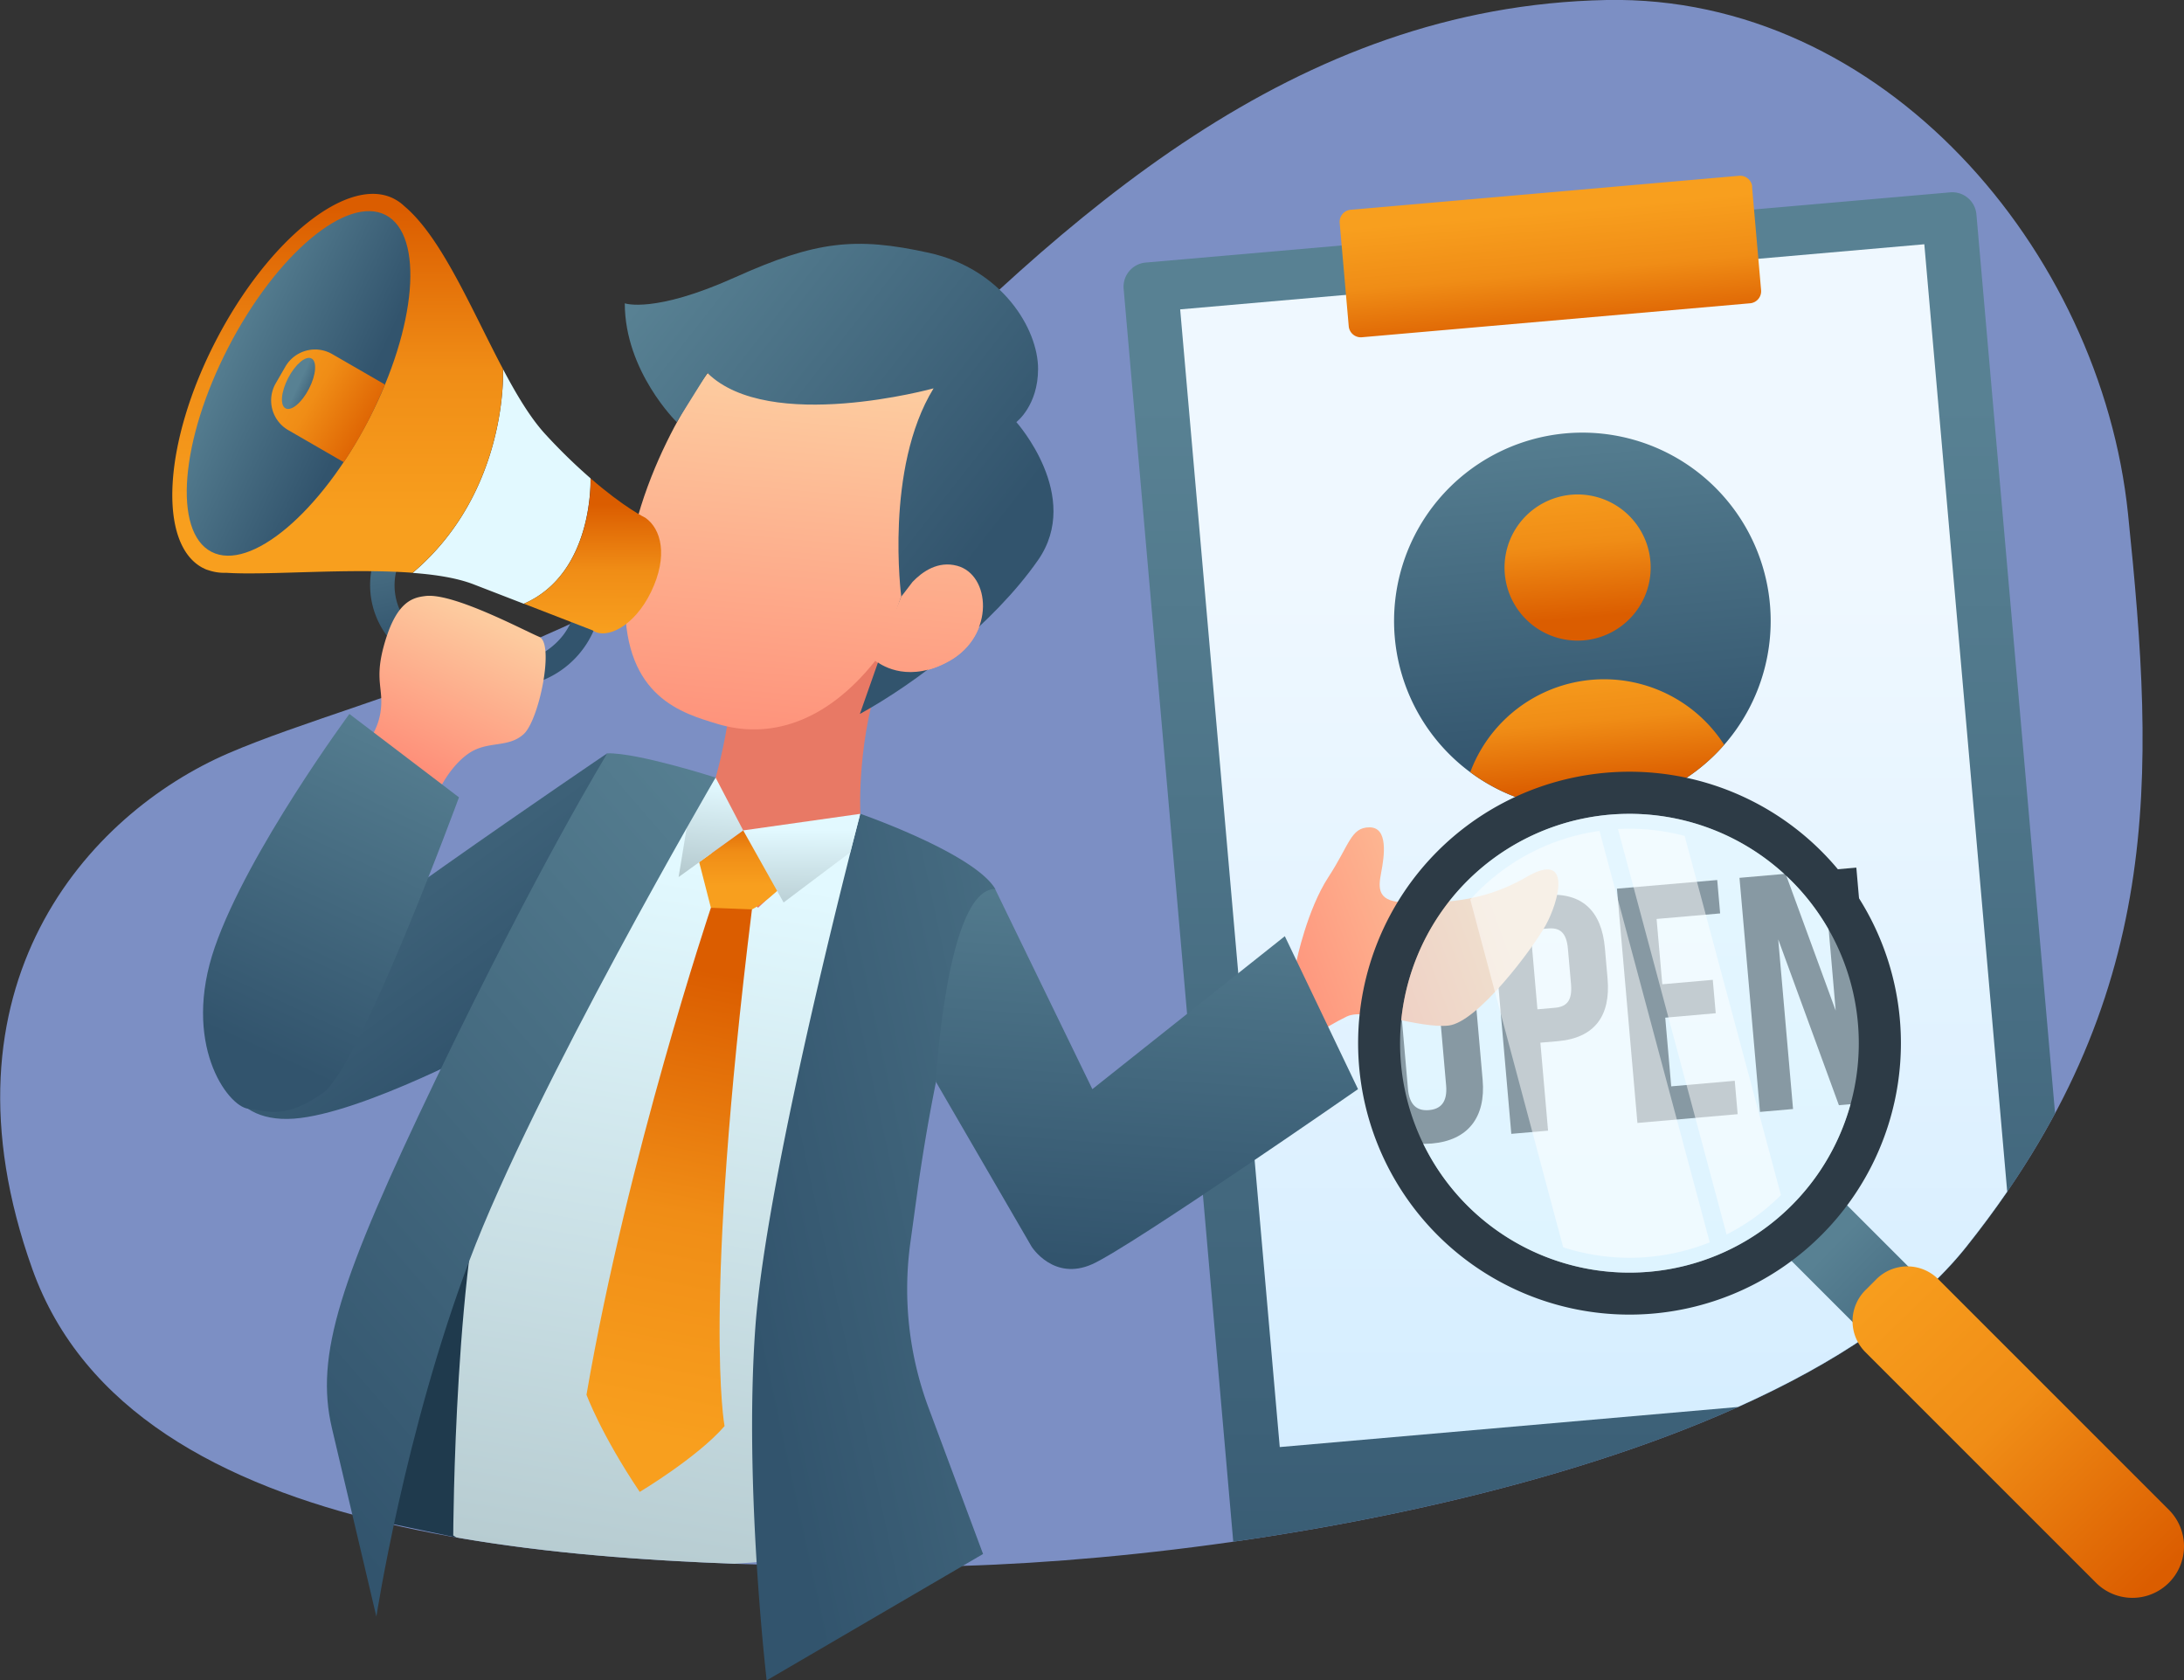
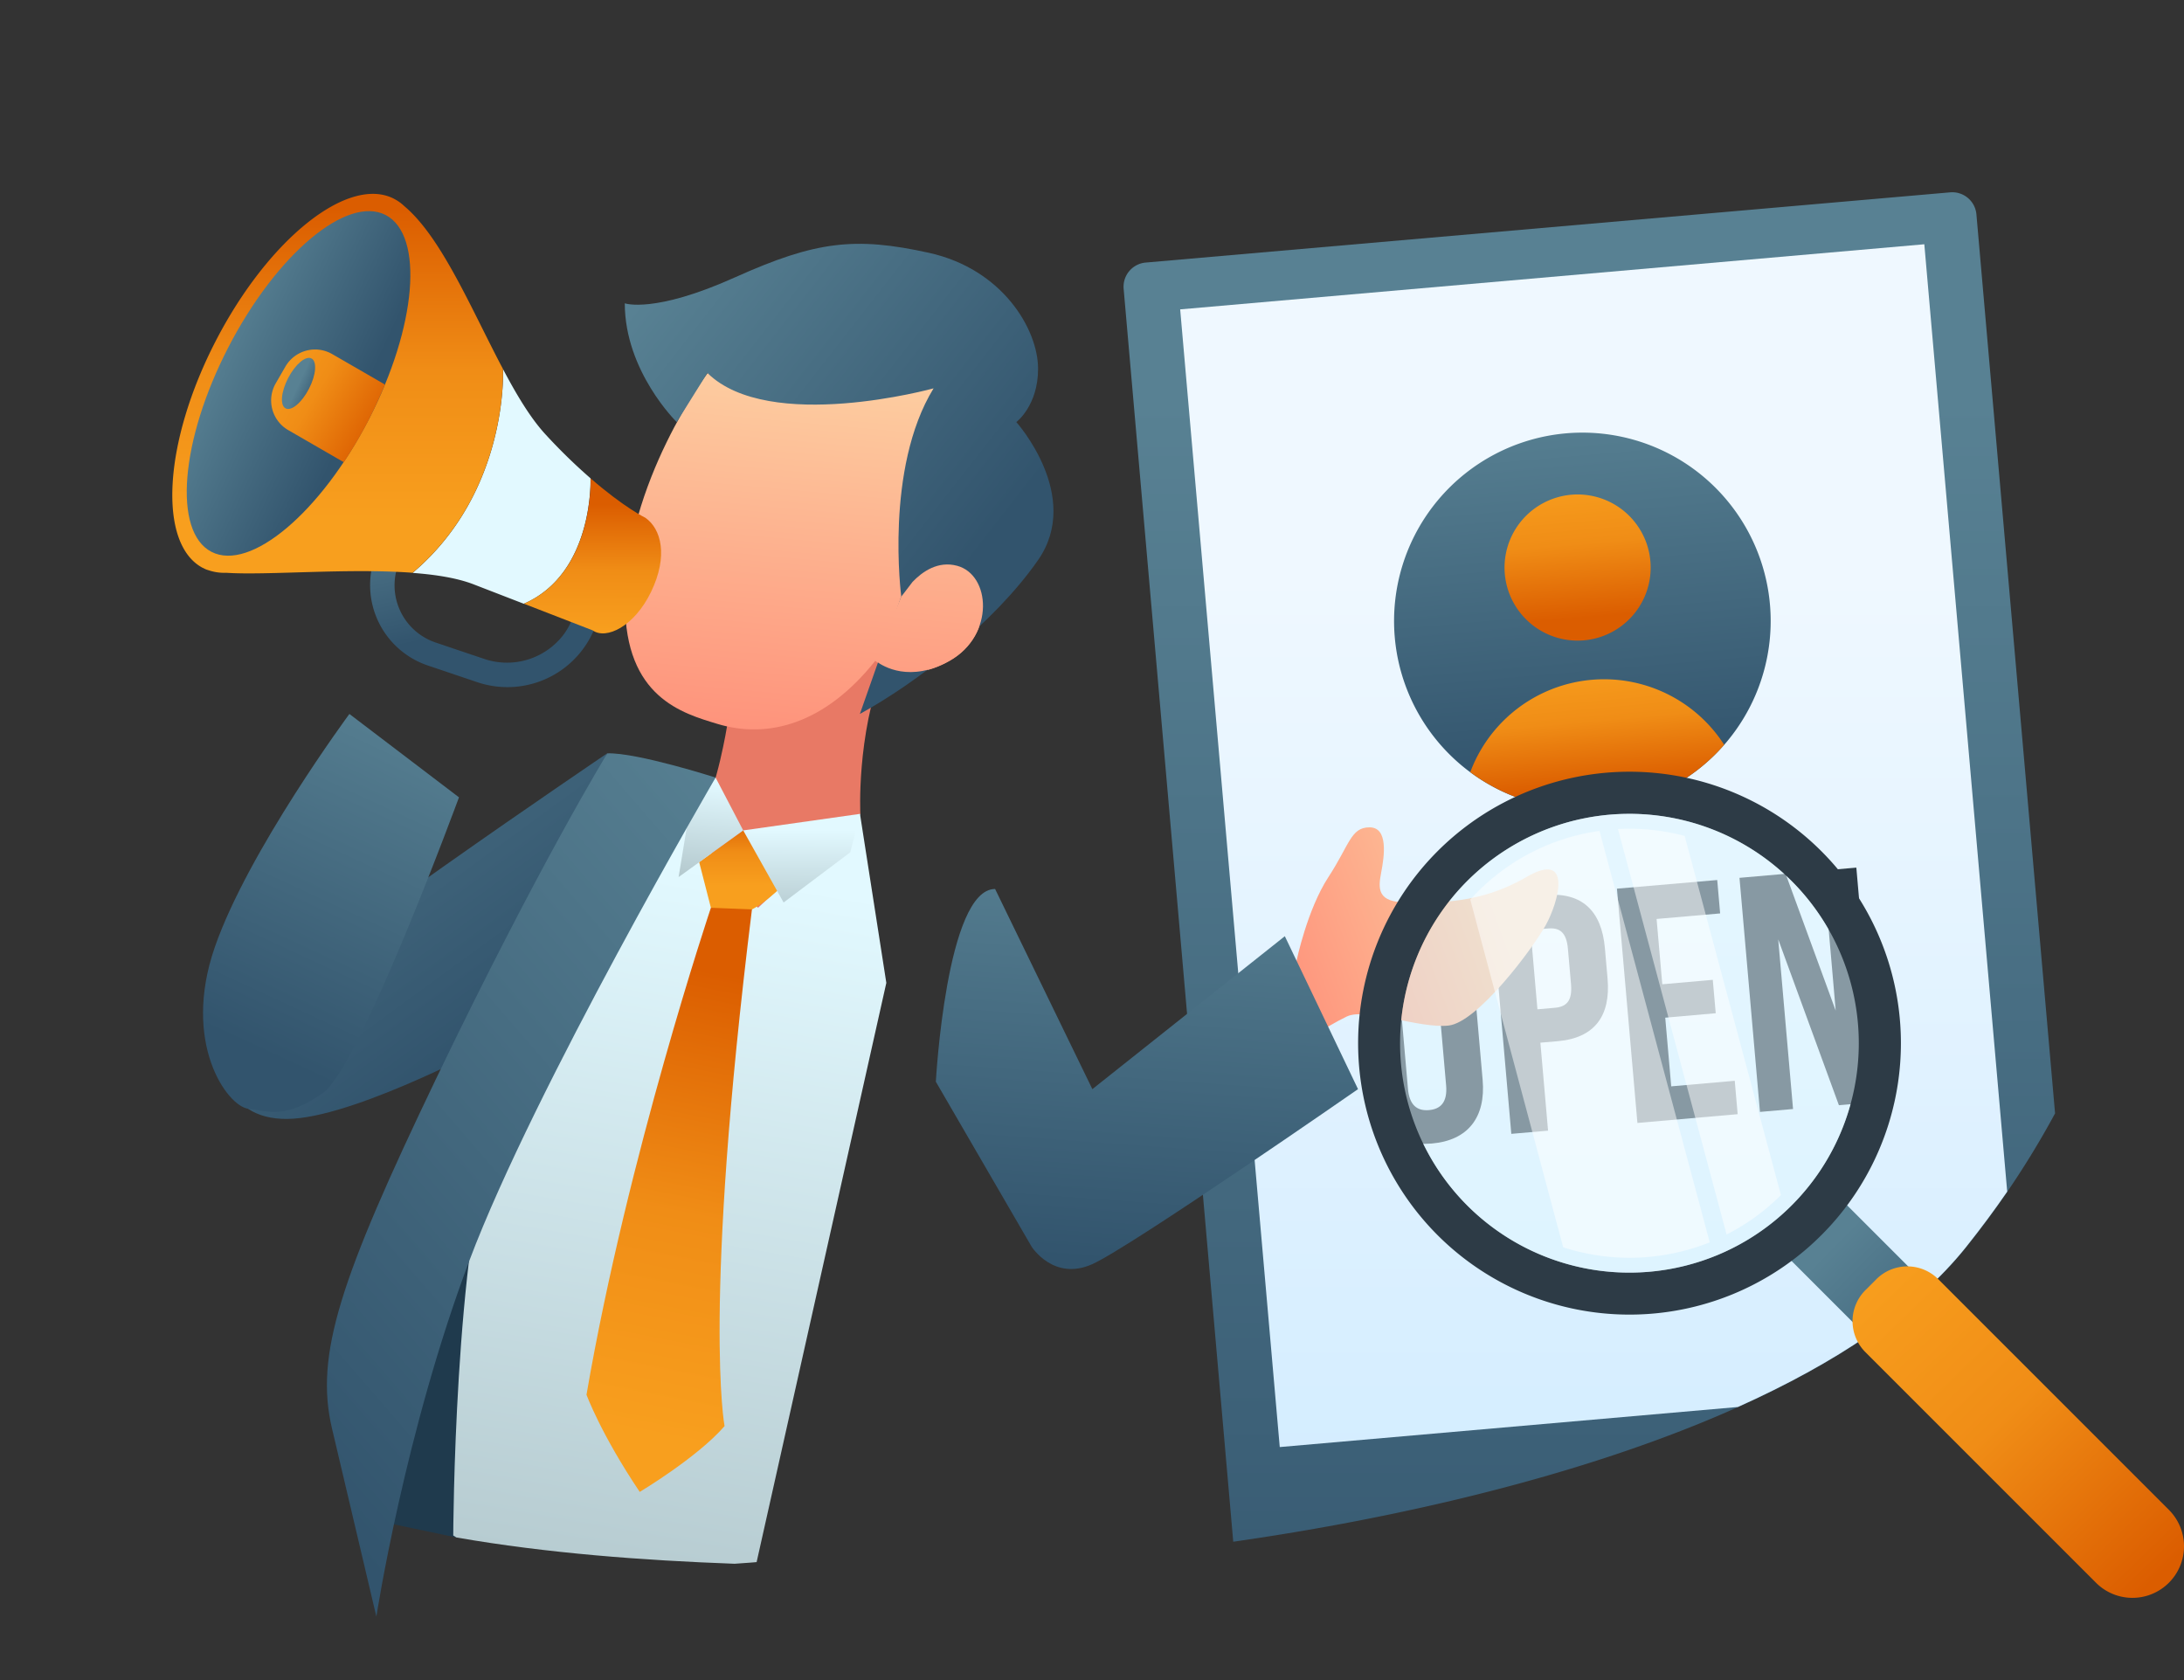
<svg xmlns="http://www.w3.org/2000/svg" xmlns:xlink="http://www.w3.org/1999/xlink" viewBox="0 0 540.7 415.99">
  <rect x="0" y="0" width="540.7" height="415.99" fill="#333333" stroke="none" />
  <defs>
    <style>.cls-1{fill:#7c8fc4;}.cls-1,.cls-10,.cls-11,.cls-12,.cls-13,.cls-14,.cls-15,.cls-16,.cls-17,.cls-18,.cls-19,.cls-2,.cls-20,.cls-21,.cls-22,.cls-23,.cls-24,.cls-25,.cls-26,.cls-27,.cls-28,.cls-29,.cls-3,.cls-30,.cls-31,.cls-32,.cls-33,.cls-34,.cls-35,.cls-36,.cls-37,.cls-5,.cls-6,.cls-7,.cls-8,.cls-9{fill-rule:evenodd;}.cls-2{fill:url(#linear-gradient);}.cls-3{fill:url(#linear-gradient-2);}.cls-35,.cls-4{fill:#2d3b46;}.cls-5{fill:url(#linear-gradient-3);}.cls-6{fill:url(#linear-gradient-4);}.cls-7{fill:url(#linear-gradient-5);}.cls-8{fill:url(#linear-gradient-6);}.cls-9{fill:#1f3a4d;}.cls-10{fill:url(#linear-gradient-7);}.cls-11{fill:#e87965;}.cls-12{fill:url(#linear-gradient-8);}.cls-13{fill:url(#linear-gradient-9);}.cls-14{fill:url(#linear-gradient-10);}.cls-15{fill:url(#linear-gradient-11);}.cls-16{fill:url(#linear-gradient-12);}.cls-17{fill:url(#linear-gradient-13);}.cls-18{fill:url(#linear-gradient-14);}.cls-19{fill:url(#linear-gradient-15);}.cls-20{fill:url(#linear-gradient-16);}.cls-21{fill:url(#linear-gradient-17);}.cls-22{fill:url(#linear-gradient-18);}.cls-23{fill:url(#linear-gradient-19);}.cls-24{fill:url(#linear-gradient-20);}.cls-25{fill:url(#linear-gradient-21);}.cls-26{fill:url(#linear-gradient-22);}.cls-27,.cls-36{fill:#e2f9ff;}.cls-28{fill:url(#linear-gradient-23);}.cls-29{fill:url(#linear-gradient-24);}.cls-30{fill:url(#linear-gradient-25);}.cls-31{fill:url(#linear-gradient-26);}.cls-32{fill:url(#linear-gradient-27);}.cls-33{fill:url(#linear-gradient-28);}.cls-34{fill:url(#linear-gradient-29);}.cls-36,.cls-37{fill-opacity:0.5;}.cls-37{fill:#fff;}</style>
    <linearGradient id="linear-gradient" x1="8.85" y1="1207.86" x2="9.15" y2="1207.86" gradientTransform="matrix(0, -1163.89, -1163.89, 0, 1406218.29, 10746.37)" gradientUnits="userSpaceOnUse">
      <stop offset="0" stop-color="#32546d" />
      <stop offset="1" stop-color="#588193" />
    </linearGradient>
    <linearGradient id="linear-gradient-2" x1="8.5" y1="1205.91" x2="8.8" y2="1205.91" gradientTransform="matrix(16.09, 1040.81, 1040.81, -16.09, -1254867.64, 10689.12)" gradientUnits="userSpaceOnUse">
      <stop offset="0" stop-color="#eff8ff" />
      <stop offset="1" stop-color="#cae9ff" />
    </linearGradient>
    <linearGradient id="linear-gradient-3" x1="11.07" y1="1197.28" x2="11.37" y2="1197.28" gradientTransform="matrix(9.17, 104.86, 104.86, -9.17, -125261.51, 9870.49)" gradientUnits="userSpaceOnUse">
      <stop offset="0" stop-color="#f89f1e" />
      <stop offset="0.48" stop-color="#f08d16" />
      <stop offset="1" stop-color="#db5d00" />
    </linearGradient>
    <linearGradient id="linear-gradient-4" x1="8.59" y1="1210.24" x2="8.89" y2="1210.24" gradientTransform="matrix(-26.99, -308.54, -308.54, 26.99, 374030.57, -29819.47)" xlink:href="#linear-gradient" />
    <linearGradient id="linear-gradient-5" x1="8.4" y1="1197.35" x2="8.7" y2="1197.35" gradientTransform="matrix(9.24, 105.57, 105.57, -9.24, -126088.41, 10340.31)" xlink:href="#linear-gradient-3" />
    <linearGradient id="linear-gradient-6" x1="9.29" y1="1198.45" x2="9.59" y2="1198.45" gradientTransform="matrix(10.34, 118.14, 118.14, -10.34, -141292.53, 11412.15)" xlink:href="#linear-gradient-3" />
    <linearGradient id="linear-gradient-7" x1="8.45" y1="1206.09" x2="8.75" y2="1206.09" gradientTransform="matrix(-94.24, 608.45, 608.45, 94.24, -732864.92, -118585.16)" gradientUnits="userSpaceOnUse">
      <stop offset="0" stop-color="#e2f9ff" />
      <stop offset="1" stop-color="#b5cacf" />
    </linearGradient>
    <linearGradient id="linear-gradient-8" x1="8.1" y1="1208.61" x2="8.4" y2="1208.61" gradientTransform="matrix(31.53, -316.78, -316.78, -31.53, 382808.34, 40867.7)" gradientUnits="userSpaceOnUse">
      <stop offset="0" stop-color="#fe8c77" />
      <stop offset="1" stop-color="#fdcb9f" />
    </linearGradient>
    <linearGradient id="linear-gradient-9" x1="9.58" y1="1208.52" x2="9.88" y2="1208.52" gradientTransform="matrix(-274.69, -214.88, -214.88, 274.69, 262560.43, -329773.03)" xlink:href="#linear-gradient" />
    <linearGradient id="linear-gradient-10" x1="8.1" y1="1208.51" x2="8.4" y2="1208.51" xlink:href="#linear-gradient-8" />
    <linearGradient id="linear-gradient-11" x1="8.41" y1="1208.77" x2="8.71" y2="1208.5" gradientTransform="matrix(126.62, -721.99, -321.65, -284.21, 387924.12, 349960.18)" xlink:href="#linear-gradient" />
    <linearGradient id="linear-gradient-12" x1="9.07" y1="1207.44" x2="9.37" y2="1207.44" gradientTransform="matrix(-256.14, -349.19, -349.19, 256.14, 424067.1, -305852.18)" xlink:href="#linear-gradient" />
    <linearGradient id="linear-gradient-13" x1="9.51" y1="1209.35" x2="9.81" y2="1209.17" gradientTransform="matrix(-145.67, -62.18, -113.95, 79.48, 139315.92, -95372.18)" xlink:href="#linear-gradient" />
    <linearGradient id="linear-gradient-14" x1="7.22" y1="1208.88" x2="7.52" y2="1208.88" gradientTransform="matrix(59.39, -128.43, -128.43, -59.39, 154931.88, 72915.06)" xlink:href="#linear-gradient-8" />
    <linearGradient id="linear-gradient-15" x1="8.37" y1="1207.82" x2="8.67" y2="1207.82" gradientTransform="matrix(136.45, -284.12, -284.12, -136.45, 342083.65, 167440.68)" xlink:href="#linear-gradient" />
    <linearGradient id="linear-gradient-16" x1="8.5" y1="1209.36" x2="8.8" y2="1209.42" gradientTransform="matrix(41.36, -55.24, -213.58, -10.7, 258130.08, 13629.21)" xlink:href="#linear-gradient-3" />
    <linearGradient id="linear-gradient-17" x1="9.59" y1="1201.46" x2="9.89" y2="1201.47" gradientTransform="matrix(-14.1, 76.71, 91.04, 11.88, -109062.37, -14815.28)" xlink:href="#linear-gradient-7" />
    <linearGradient id="linear-gradient-18" x1="8.68" y1="1207.8" x2="8.98" y2="1207.71" gradientTransform="matrix(199.93, -719.26, -507.87, -283.14, 611746.43, 348594.44)" xlink:href="#linear-gradient" />
    <linearGradient id="linear-gradient-19" x1="9.02" y1="1203.53" x2="9.32" y2="1203.57" gradientTransform="matrix(-25.44, 68.37, 164.23, 10.59, -197229.04, -13157.27)" xlink:href="#linear-gradient-7" />
    <linearGradient id="linear-gradient-20" x1="8.93" y1="1208.24" x2="9.23" y2="1208.24" gradientTransform="matrix(74.45, -384.48, -384.48, -74.45, 464038.11, 93739.48)" xlink:href="#linear-gradient-3" />
    <linearGradient id="linear-gradient-21" x1="5.04" y1="1208.67" x2="5.34" y2="1208.67" gradientTransform="matrix(207.13, -77.24, -77.24, -207.13, 92619.85, 250980.41)" xlink:href="#linear-gradient-8" />
    <linearGradient id="linear-gradient-22" x1="8.61" y1="1208.26" x2="8.91" y2="1208.34" gradientTransform="matrix(220, -316.64, -558.88, -124.65, 673648.94, 153647.21)" xlink:href="#linear-gradient" />
    <linearGradient id="linear-gradient-23" x1="7.57" y1="1207.09" x2="7.87" y2="1207.14" gradientTransform="matrix(148.68, -249.89, -767.77, -48.39, 925723.41, 60429.79)" xlink:href="#linear-gradient-3" />
    <linearGradient id="linear-gradient-24" x1="9.77" y1="1209.62" x2="10.07" y2="1209.62" gradientTransform="matrix(-117.9, -54.42, -54.42, 117.9, 67067.06, -141978.54)" xlink:href="#linear-gradient" />
    <linearGradient id="linear-gradient-25" x1="9.67" y1="1210.09" x2="9.97" y2="1210.09" gradientTransform="matrix(-100.25, -59.78, -59.78, 100.25, 73404.96, -120631.64)" gradientUnits="userSpaceOnUse">
      <stop offset="0" stop-color="#db5d00" />
      <stop offset="0.52" stop-color="#f08d16" />
      <stop offset="1" stop-color="#f89f1e" />
    </linearGradient>
    <linearGradient id="linear-gradient-26" x1="15.84" y1="1225.24" x2="16.14" y2="1225.24" gradientTransform="matrix(-17.49, -8.07, -8.07, 17.49, 10242.5, -21201.39)" xlink:href="#linear-gradient" />
    <linearGradient id="linear-gradient-27" x1="6.84" y1="1207.95" x2="7.14" y2="1208" gradientTransform="matrix(61.74, -102.11, -318.82, -19.77, 384837.33, 24735.59)" xlink:href="#linear-gradient-3" />
    <linearGradient id="linear-gradient-28" x1="14.03" y1="1210.28" x2="14.33" y2="1210.28" gradientTransform="matrix(-138.71, -137.18, -137.18, 138.71, 168468.33, -165605.35)" xlink:href="#linear-gradient" />
    <linearGradient id="linear-gradient-29" x1="5.47" y1="1205.02" x2="5.77" y2="1205.02" gradientTransform="matrix(241.34, 248.96, 248.96, -241.34, -300856.8, 289772.26)" xlink:href="#linear-gradient-3" />
  </defs>
  <title>Business 2</title>
  <g id="Layer_2" data-name="Layer 2">
    <g id="Business_2" data-name="Business 2">
      <g id="Business_2-2" data-name="Business 2">
-         <path id="bg" class="cls-1" d="M397.76,0C466.16-1.31,520.1,61.91,526.84,127.2s9.09,119.87-40.09,181.53c-45,56.44-185.86,79.51-263.71,79.13S33,384.16,8,314.16,21.83,201.47,56.55,186.48s105.39-28.7,156.4-81S320.32,1.52,397.76,0Z" />
        <g id="board">
          <path class="cls-2" d="M305.32,381.67,278.19,71.56A6,6,0,0,1,283.66,65L482.79,47.62a6,6,0,0,1,6.52,5.47l19.47,222.54a218.39,218.39,0,0,1-22,33.1c-31.6,39.6-110.35,62.77-181.43,72.94Z" />
          <path class="cls-3" d="M496.93,295q-4.68,6.8-10.18,13.71c-12.55,15.72-32.52,28.85-56.5,39.61l-113.42,9.92L292.18,76.59,476.41,60.47,496.93,295Z" />
          <path class="cls-4" d="M345.83,238.22c-.36-4.14,1.32-5.87,4.22-6.13s4.86,1.16,5.23,5.3l2.74,31.3c.36,4.15-1.33,5.88-4.23,6.13s-4.86-1.16-5.22-5.3Zm-6.41,31.52c.81,9.27,6.15,14.13,15.09,13.35s13.36-6.5,12.55-15.77l-2.64-30.14c-.81-9.27-6.15-14.14-15.09-13.36s-13.36,6.5-12.55,15.77l2.64,30.15Z" />
          <path class="cls-4" d="M382.5,221.59l-13.4,1.17,5.06,57.94,9.1-.79-1.9-21.78,4.31-.37c9.1-.8,13.13-6.23,12.32-15.51l-.66-7.53c-.81-9.28-5.72-13.93-14.83-13.13Zm.73,8.27c2.9-.26,4.59.93,4.95,5.07l.76,8.7c.36,4.14-1.1,5.6-4,5.86l-4.31.38-1.71-19.64,4.31-.37Z" />
          <path class="cls-4" d="M410.13,227.5l15.73-1.37-.72-8.27L400.31,220,405.38,278l24.82-2.17-.72-8.27-15.73,1.38-1.48-17,12.5-1.1-.73-8.27-12.5,1.1-1.41-16.16Z" />
          <path class="cls-4" d="M455.3,273.61l9.35-.82-5.07-58-8.11.71,3,34.69-12.4-33.87-11.42,1,5.07,57.95,8.19-.72-3.67-42,15,41Z" />
-           <path class="cls-5" d="M433.8,46.25a3,3,0,0,0-3.26-2.73l-96.13,8.41a3,3,0,0,0-2.74,3.26c.53,6,1.71,19.54,2.24,25.56a3,3,0,0,0,3.26,2.74l96.13-8.41A3,3,0,0,0,436,71.82c-.53-6-1.71-19.54-2.24-25.57Z" />
          <path class="cls-6" d="M387.69,107.28a46.62,46.62,0,1,1-42.38,50.5,46.64,46.64,0,0,1,42.38-50.5Z" />
          <path class="cls-7" d="M364,191.16a35.36,35.36,0,0,1,62.86-6.78A46.58,46.58,0,0,1,364,191.16Z" />
          <path class="cls-8" d="M389,122.48a18.09,18.09,0,1,1-16.45,19.6A18.11,18.11,0,0,1,389,122.48Z" />
        </g>
        <g id="men">
          <path class="cls-9" d="M113.05,380.64l-21.38-4.51L117,290.18l7.14,49.11Z" />
          <path class="cls-10" d="M113,380.63l-.79-.5s.26-71.43,10.28-100,54.63-87.62,54.63-87.62l35.79,9,6.52,41.81L187.32,386.72s-2,.19-5.46.41c-22.71-.83-46.39-2.6-68.82-6.5Z" />
          <path class="cls-11" d="M180,179.78s-2.49,15.43-6.34,21.69,14,23.26,14,23.26L213,201.47s-1-19.13,5.74-36.68S186.31,158.1,180,179.78Z" />
          <path class="cls-12" d="M175.2,92.33s-20.45,27.07-20.45,57c0,23.32,14.22,27.26,22.86,29.88,12.56,3.81,26.67,0,39.1-15.64,0,0,7.22,6.42,18.45,0s10-21.26,1.81-23.46-13.84,7.62-13.84,7.62S237,126.82,237,117.6,261,73.48,208.89,73.88,175.2,92.33,175.2,92.33Z" />
          <path class="cls-13" d="M223.13,147.68s-4.19-31.68,8-51.54c0,0-40.71,11.23-56-3.81l-7.59,12.16s-12.86-12.56-12.86-29.4c0,0,7.22,2.6,27.27-6.42s29.79-10.1,48-6.09S257,81.48,257,91.31c0,9.14-5.38,13.18-5.38,13.18s16.41,18.32,5.38,34.16-30.27,30.48-44.12,38.1l10.23-29.07Z" />
          <path class="cls-14" d="M225.91,144.07c2.43-2.55,6.31-5.29,11.06-4,8.22,2.2,9.42,17-1.81,23.46-9.82,5.61-16.57,1.41-18.12.26l-.33-.26,6.42-15.84S224.25,146.28,225.91,144.07Z" />
-           <path class="cls-15" d="M213,201.47s28.19,9.78,33.41,18.61c0,0-11.22,19-19.05,73.19l-2,14.53a84.15,84.15,0,0,0,4.55,40.78l13.47,36.13L189.81,416s-5.64-47.9-2.82-87.23,26-127.29,26-127.29Z" />
          <path class="cls-16" d="M150.35,186.48S72.72,239,62.06,250.94s-6.4,27.21,10.66,26,50.13-19.11,50.13-19.11l27.5-71.35Z" />
          <path class="cls-17" d="M96.4,135.85a3,3,0,0,1,2.21,3.89,18.5,18.5,0,0,0-.56,1.87,14.94,14.94,0,0,0,9.76,17.44c4.14,1.4,8.29,2.81,12.44,4.19a17.58,17.58,0,0,0,19.43-6.34,17.22,17.22,0,0,0,2.34-4.6l0-.1.26-.58a3.32,3.32,0,0,1,2.61-1.5,3.11,3.11,0,0,1,3,3.34,4.52,4.52,0,0,1-.27,1,23.29,23.29,0,0,1-29.35,14.46l-12.42-4.19a21,21,0,0,1-13-26.93l.25-.56a3.45,3.45,0,0,1,2-1.42,3.75,3.75,0,0,1,1.25,0Z" />
-           <path class="cls-18" d="M108.77,195.47s2.69-5.85,7.34-9,9.73-1.22,13.56-4.75,7.67-22.45,3.83-24.06-21.25-10.93-28.14-10.11c-3.06.37-7,1.21-10,11.18s-.11,11.6-1.23,18a15.83,15.83,0,0,1-5.93,9.73l20.57,9Z" />
          <path class="cls-19" d="M86.5,176.75l27.13,20.64S89.12,264.09,80,270.55s-13.43,4.61-18.58,3.93-16.48-16.21-8.24-40S86.5,176.75,86.5,176.75Z" />
          <path class="cls-20" d="M173.1,213.44,176,224.73a9.23,9.23,0,0,0,8,1.27c5-1.27,11.87-8.87,11.87-8.87L184,205.58l-10.91,7.86Z" />
          <path class="cls-21" d="M177.16,192.5,184,205.58l-16,11.55,2.58-15.66,6.61-9Z" />
          <path class="cls-22" d="M177.16,192.5s-19.39-6.22-26.8-6c0,0-17,27.68-42.44,80.64-23.78,49.57-30,68.29-25.74,86.44l11,46.63s7-45.62,23.06-88.23S177.16,192.5,177.16,192.5Z" />
          <path class="cls-23" d="M184,205.58l10,17.84L210.5,211l2.45-9.52L184,205.58Z" />
          <path class="cls-24" d="M176,224.73s-20.62,61.41-30.8,120.55c0,0,3.57,9.77,13.18,24.06,0,0,14.27-8.52,21-16.29,0,0-5.5-28.76,6.78-127.92l-10.21-.4Z" />
          <path class="cls-25" d="M321,237.83s2.62-12.65,7.88-20.7,5.53-12.31,10.18-12.31,3.69,7,2.89,11.15-1,7.45,6.49,7.45,17.89.43,29.44-6.29,8,6.12,4.81,11.89-16.84,24.06-24.06,24.87-20.43-4.5-25.18-2.25-15.24,9-15.24,9Z" />
          <path class="cls-26" d="M246.36,220.08l24.08,49.55,47.65-37.86,18.12,37.86s-56.16,39-65.77,43.32-15.05-4.34-15.05-4.34l-23.7-40.82s2.61-47.7,14.66-47.71Z" />
          <path class="cls-27" d="M124.52,91.36c3.39,6.42,6.85,12.2,10.57,16.22a138.91,138.91,0,0,0,11.1,10.82h0s.9,23.49-16.51,31.07l-12.46-4.82c-4-1.54-9.24-2.39-15.07-2.82,23.91-20.21,22.38-50.47,22.38-50.47Z" />
          <path class="cls-28" d="M50.26,140.62C39,134.76,40.4,109.55,53.45,84.33S86.21,43.41,97.51,49.19h0l.12.07A10.51,10.51,0,0,1,100.06,51c9.29,7.76,16.7,25.7,24.46,40.34h0s1.53,30.26-22.37,50.46c-15.9-1.19-36,.68-46.15,0a12,12,0,0,1-4.43-.65,4.83,4.83,0,0,1-1.32-.57Z" />
          <path class="cls-29" d="M95.48,53.23c9.58,5,7.7,27.66-4.21,50.67s-29.34,37.67-38.92,32.71-7.7-27.66,4.2-50.67S85.9,48.27,95.48,53.23Z" />
          <path class="cls-30" d="M85.09,114.41l-13.71-7.92a8.48,8.48,0,0,1-3.11-11.6l2.38-4.12a8.49,8.49,0,0,1,11.6-3.11L95.31,95.2c-1.18,2.87-2.53,5.78-4,8.7a108.89,108.89,0,0,1-6.18,10.51Z" />
          <path class="cls-31" d="M77.11,88.74c1.42.73,1.14,4.1-.62,7.51s-4.35,5.59-5.78,4.85-1.14-4.1.63-7.51,4.35-5.59,5.77-4.85Z" />
          <path class="cls-32" d="M146.19,118.4c8.32,7.24,13.58,9.78,13.58,9.78,3.89,2.69,5.75,9.42,1.39,18.4-4.15,8.53-11.07,11.86-14.45,9.47l-17-6.59c17.41-7.57,16.51-31.06,16.51-31.06Z" />
        </g>
        <g id="luv">
          <path class="cls-33" d="M454.66,295.76,440.9,309.53l78.81,78.81,13.76-13.76Z" />
          <path class="cls-34" d="M479.87,316.69a10.84,10.84,0,0,0-15.34,0l-2.71,2.71a10.84,10.84,0,0,0,0,15.34l57.09,57.09a12.76,12.76,0,0,0,18.05,0h0a12.76,12.76,0,0,0,0-18.05l-57.09-57.09Z" />
          <path class="cls-35" d="M355.88,210.75a67.2,67.2,0,1,1,0,95,67.24,67.24,0,0,1,0-95Zm7.36,7.36a56.79,56.79,0,1,1,0,80.31A56.82,56.82,0,0,1,363.24,218.11Z" />
          <path class="cls-36" d="M363.24,218.11a56.79,56.79,0,1,1,0,80.31A56.82,56.82,0,0,1,363.24,218.11Z" />
          <path class="cls-37" d="M400.56,205.24a53.31,53.31,0,0,1,16.52,1.7l23.83,88.92a52.9,52.9,0,0,1-13.45,9.76l-26.9-100.38ZM364,222.7c.61-.68,1.24-1.34,1.89-2a52.86,52.86,0,0,1,30.11-15l27.29,101.86A53.41,53.41,0,0,1,387,308.79L364,222.7Z" />
        </g>
      </g>
    </g>
  </g>
</svg>